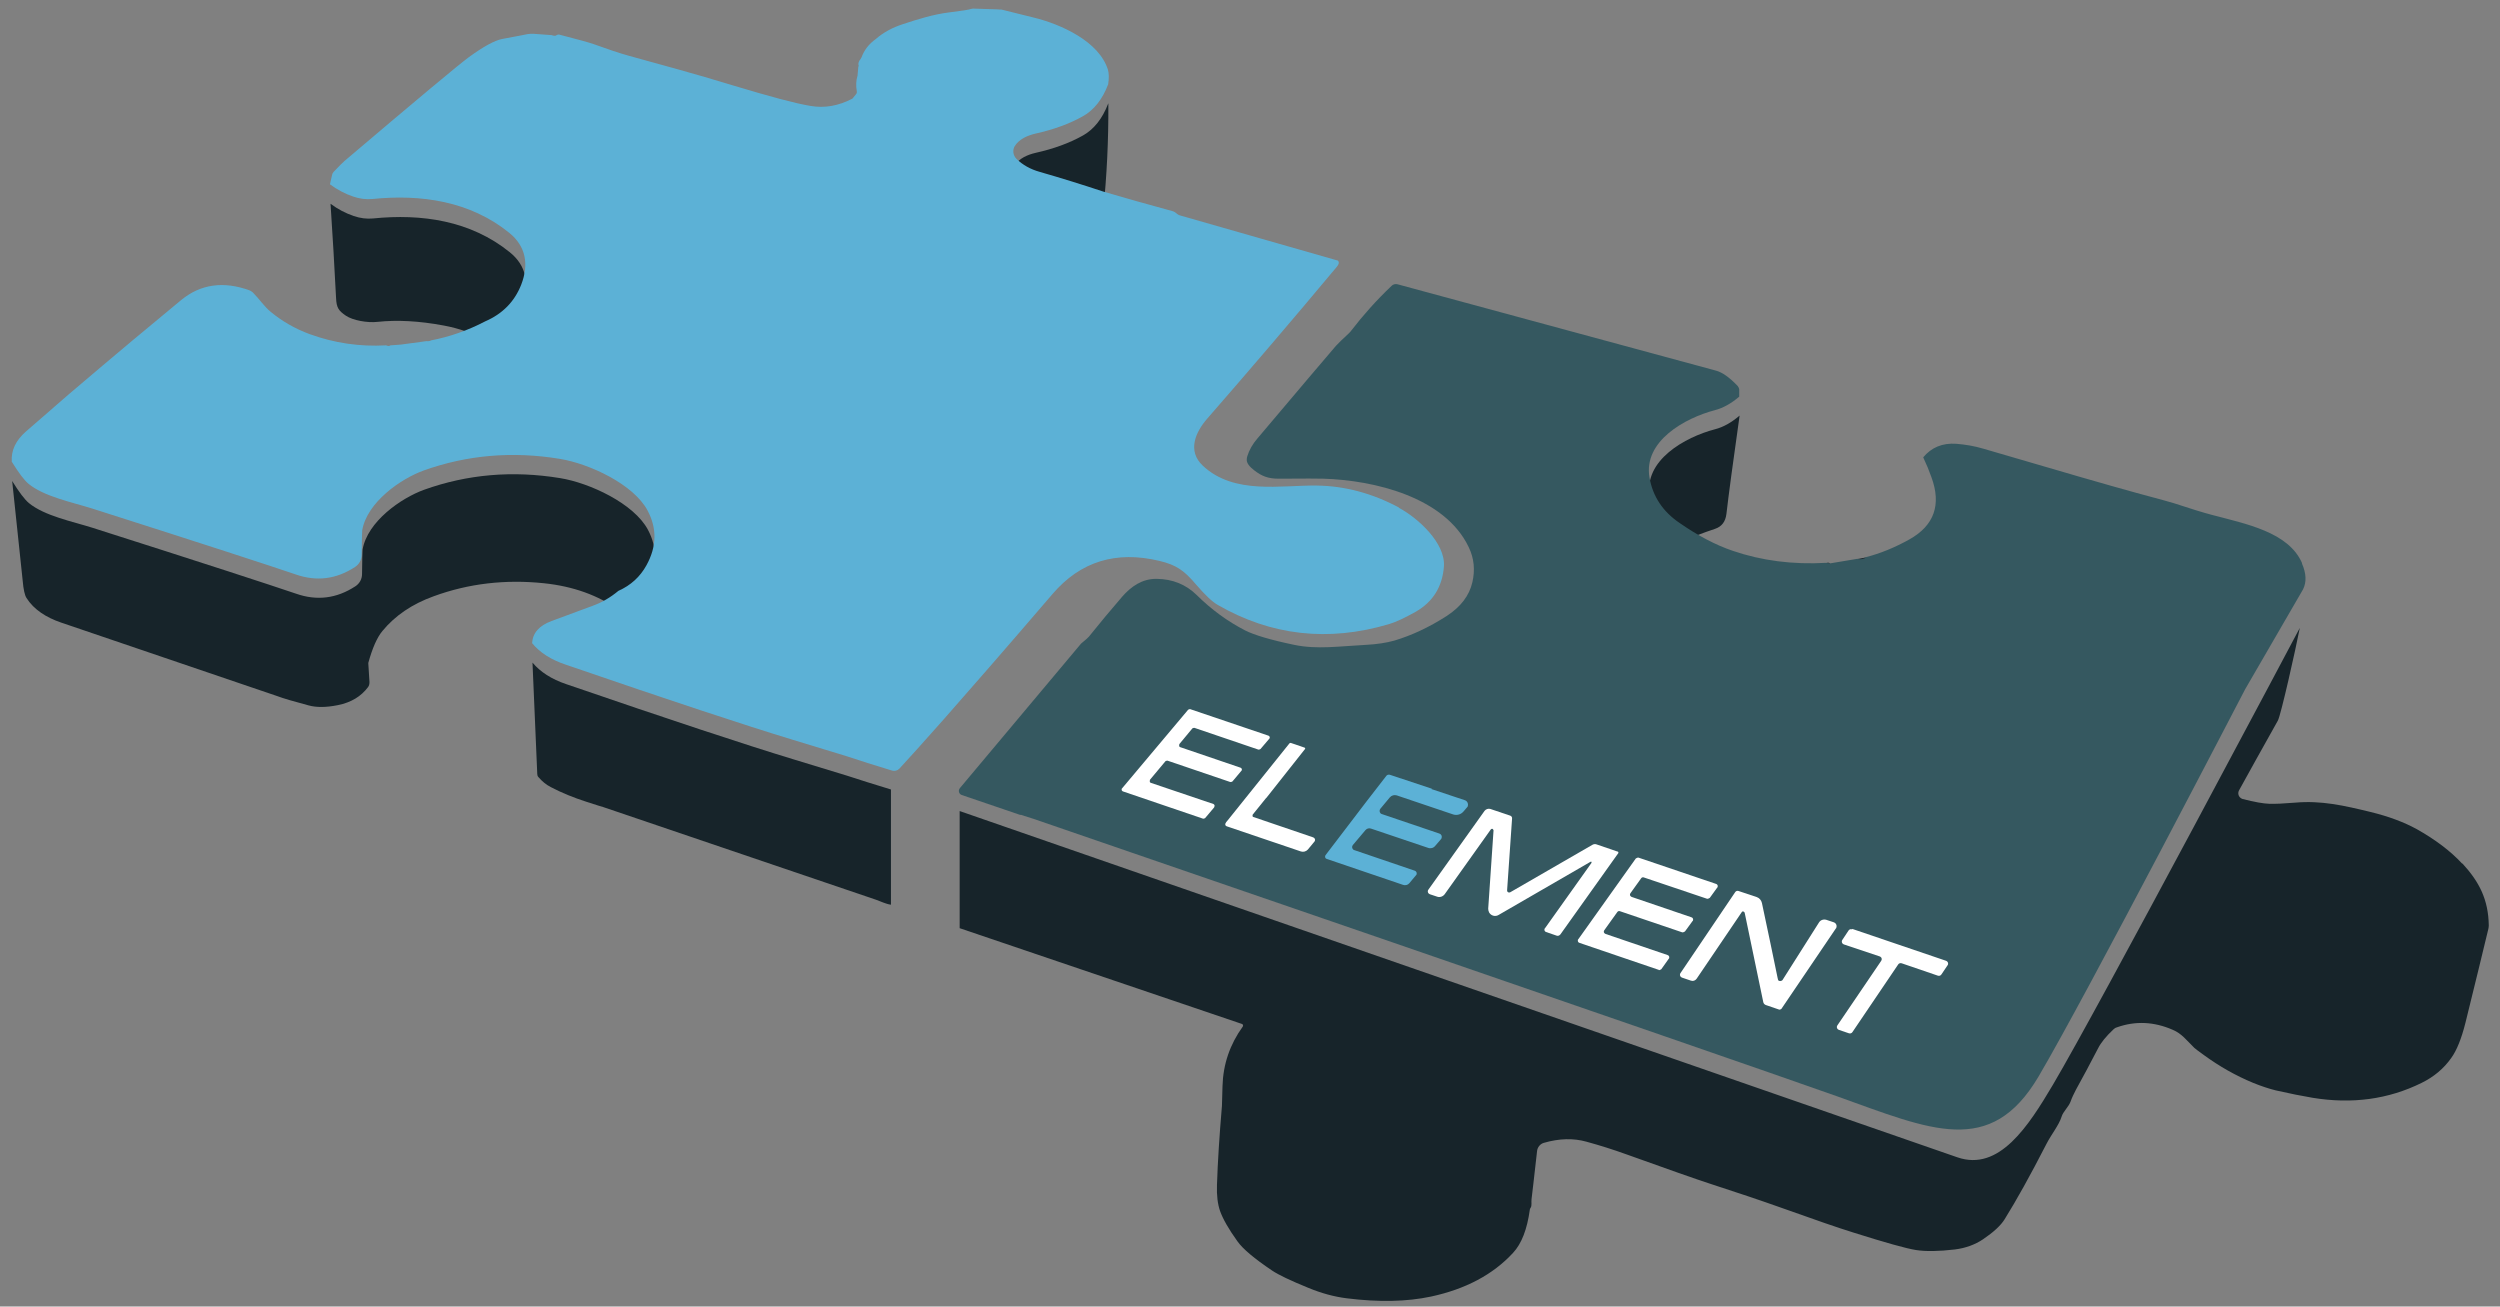
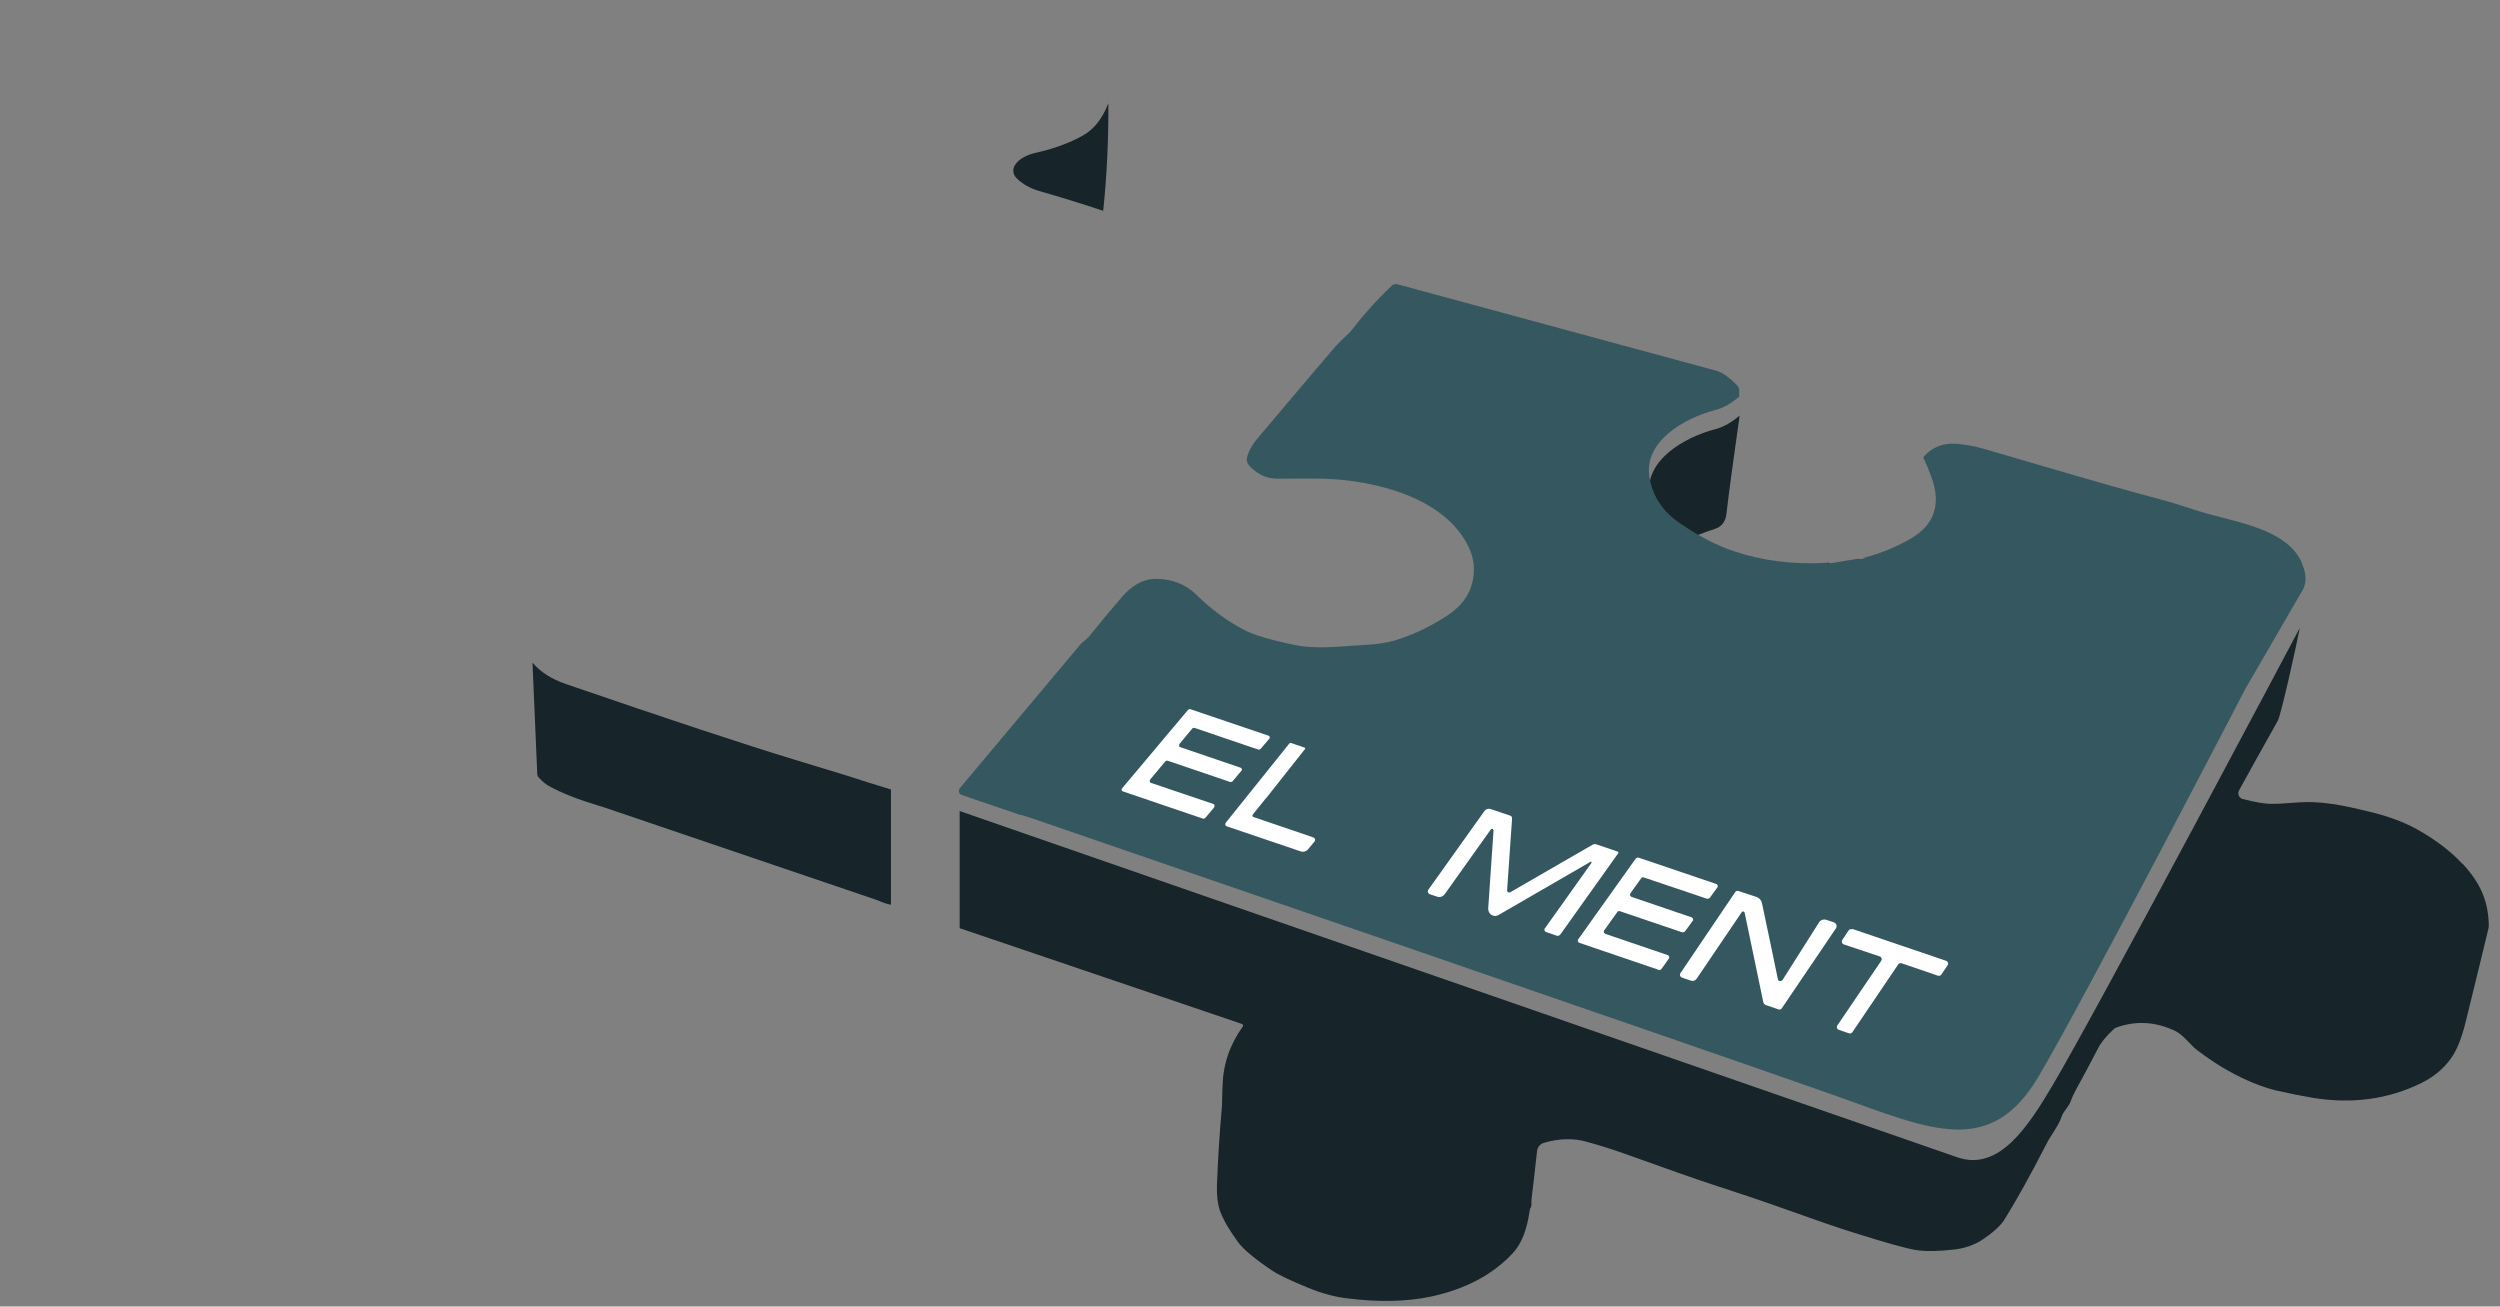
<svg xmlns="http://www.w3.org/2000/svg" width="199" height="104" viewBox="0 0 199 104" fill="none">
  <rect x="0" y="0" width="199" height="104" fill="#808080" stroke="none" />
  <path d="M138.471 33.092C137.939 36.843 137.59 39.455 137.423 40.913C137.347 41.521 137.058 41.916 136.511 42.098C135.6 42.401 134.673 42.751 133.731 43.161C132.378 42.25 131.573 41.035 131.315 39.531C130.813 36.631 134.141 34.793 136.511 34.17C137.164 34.004 137.818 33.639 138.456 33.092H138.471Z" fill="#17242A" />
  <path d="M183.247 44.832C182.168 42.341 178.765 41.703 176.03 40.974C175.392 40.807 174.404 40.504 173.067 40.063C172.9 40.002 171.897 39.729 170.089 39.243C168.038 38.681 163.981 37.512 157.889 35.72C157.175 35.507 156.461 35.386 155.716 35.325C154.622 35.249 153.741 35.614 153.088 36.403C153.346 36.95 153.559 37.466 153.741 37.983C154.546 40.169 153.969 41.825 151.994 42.933C150.854 43.571 149.684 44.057 148.484 44.361C148.362 44.482 148.15 44.528 147.846 44.482L145.658 44.847C145.567 44.816 145.46 44.801 145.369 44.801C142.71 44.953 140.234 44.634 137.924 43.844C136.542 43.374 135.144 42.63 133.716 41.642C132.363 40.731 131.558 39.516 131.3 38.013C130.798 35.112 134.126 33.275 136.496 32.652C137.149 32.485 137.803 32.121 138.441 31.574V30.966C138.41 30.875 138.38 30.799 138.319 30.723C137.666 30.04 137.104 29.645 136.617 29.509C135.767 29.281 111.244 22.629 111.244 22.629C111.077 22.584 110.894 22.629 110.773 22.751C109.542 23.92 108.494 25.105 107.582 26.289C107.521 26.38 107.445 26.456 107.369 26.532C106.883 26.973 106.549 27.307 106.336 27.534C105.44 28.582 103.358 31.027 100.092 34.9C99.697 35.355 99.438 35.826 99.286 36.312C99.256 36.403 99.241 36.51 99.241 36.601C99.241 36.859 99.438 37.132 99.833 37.436C100.441 37.907 100.943 38.104 101.793 38.104C103.829 38.089 105.014 38.089 105.349 38.104C109.375 38.225 115.012 39.562 116.911 43.556C117.337 44.437 117.428 45.363 117.2 46.35C116.957 47.413 116.273 48.309 115.149 49.038C113.751 49.934 112.353 50.587 110.97 50.997C110.363 51.164 109.618 51.286 108.722 51.331C106.64 51.438 104.832 51.711 103.024 51.331C101.125 50.937 99.818 50.542 99.104 50.177C97.721 49.463 96.445 48.537 95.26 47.368C94.394 46.517 93.331 46.092 92.069 46.077C90.915 46.062 90.033 46.684 89.319 47.504C88.438 48.522 87.557 49.585 86.676 50.678C86.615 50.754 86.433 50.921 86.113 51.179C86.068 51.21 86.037 51.255 86.007 51.286L76.405 62.736C76.405 62.736 76.359 62.812 76.344 62.843C76.283 63.025 76.374 63.222 76.556 63.283L81.191 64.862H81.267L82.269 65.181C82.269 65.181 137.21 84.058 146.22 87.262C153.695 89.935 158.436 92.167 162.265 85.698C166.078 79.229 178.704 54.87 178.719 54.855L183.323 46.912C183.612 46.335 183.581 45.636 183.232 44.847L183.247 44.832Z" fill="#355860" />
  <path d="M88.225 8.248C88.241 11.163 88.104 14.003 87.815 16.782C86.129 16.22 84.457 15.704 82.771 15.218C82.011 15.005 81.403 14.656 80.917 14.185C80.629 13.897 80.583 13.472 80.78 13.153C81.13 12.606 81.783 12.318 82.436 12.166C83.865 11.847 85.126 11.391 86.205 10.784C87.071 10.298 87.754 9.447 88.21 8.248H88.225Z" fill="#17242A" />
-   <path d="M38.648 27.109C37.66 26.532 36.551 26.137 35.306 25.909C33.361 25.545 31.598 25.454 30.048 25.621C29.228 25.712 28.088 25.499 27.541 25.135C26.964 24.74 26.782 24.512 26.751 23.723C26.63 21.293 26.478 18.787 26.311 16.221C26.903 16.661 27.526 16.98 28.149 17.192C28.681 17.375 29.182 17.435 29.684 17.39C33.558 16.995 37.463 17.557 40.578 20.078C41.915 21.156 42.158 22.599 41.535 24.209C41.003 25.56 40.046 26.532 38.678 27.124L38.648 27.109Z" fill="#17242A" />
-   <path d="M49.269 48.567C47.612 47.383 45.622 46.669 43.297 46.426C40.243 46.107 37.311 46.441 34.531 47.459C32.798 48.081 31.446 49.008 30.444 50.223C30.003 50.754 29.638 51.605 29.319 52.759C29.319 52.789 29.319 52.819 29.319 52.835L29.41 54.293C29.41 54.444 29.38 54.596 29.289 54.703C28.742 55.432 27.952 55.918 26.888 56.13C25.977 56.312 25.202 56.328 24.548 56.145C23.348 55.827 22.527 55.584 22.087 55.416C21.92 55.356 16.177 53.397 4.857 49.554C3.702 49.16 2.7 48.537 2.107 47.596C1.97 47.383 1.864 46.927 1.803 46.198C1.53 43.632 1.256 41.005 0.968 38.286C1.514 39.167 1.955 39.759 2.305 40.048C3.55 41.065 5.754 41.506 7.349 42.007C16.025 44.771 21.433 46.532 23.576 47.261C25.232 47.838 26.797 47.641 28.286 46.669C28.62 46.456 28.818 46.092 28.818 45.697C28.833 44.482 28.848 43.829 28.863 43.738C29.258 41.506 31.917 39.653 33.756 38.985C37.19 37.755 40.806 37.436 44.589 38.059C46.929 38.438 50.469 40.078 51.578 42.174C52.338 43.602 52.307 45.044 51.487 46.532C50.985 47.444 50.241 48.127 49.253 48.567H49.269Z" fill="#17242A" />
-   <path d="M148.514 44.376C148.393 44.498 148.18 44.543 147.876 44.497L148.514 44.376Z" fill="#17242A" />
  <path d="M145.688 44.862C145.597 44.831 145.491 44.816 145.399 44.816C145.521 44.771 145.612 44.786 145.688 44.862Z" fill="#17242A" />
-   <path d="M111.381 40.412C109.254 39.273 107.066 38.681 104.832 38.651C101.976 38.605 98.238 39.41 95.746 37.071C94.5 35.902 95.138 34.414 96.111 33.305C99.302 29.645 102.751 25.621 106.427 21.217C106.579 21.035 106.61 20.883 106.503 20.746L93.877 17.132C93.877 17.132 93.741 17.071 93.695 17.025C93.558 16.904 93.437 16.828 93.3 16.797C91.446 16.296 89.623 15.78 87.815 15.248C86.129 14.687 84.457 14.17 82.771 13.684C82.011 13.472 81.403 13.122 80.917 12.652C80.629 12.363 80.583 11.938 80.78 11.619C81.13 11.072 81.783 10.784 82.436 10.632C83.865 10.313 85.126 9.857 86.205 9.25C87.071 8.764 87.754 7.914 88.21 6.714C88.286 6.213 88.271 5.833 88.195 5.56C87.496 3.297 84.457 1.93 82.285 1.399C80.568 0.973 79.717 0.761 79.717 0.761C79.611 0.761 79.504 0.761 79.398 0.746L77.499 0.685C77.499 0.685 77.392 0.685 77.347 0.7C77.134 0.776 76.526 0.867 75.538 0.989C74.308 1.14 73.047 1.535 71.892 1.915C71.041 2.188 70.312 2.583 69.704 3.115C69.172 3.494 68.793 3.98 68.58 4.557L68.504 4.694C68.337 4.891 68.291 5.074 68.352 5.241C68.352 5.271 68.337 5.286 68.322 5.317L68.261 6.015C68.139 6.41 68.124 6.82 68.2 7.261C68.215 7.352 68.2 7.443 68.124 7.519L67.85 7.853C66.741 8.43 65.632 8.627 64.508 8.43C63.307 8.232 61.287 7.686 58.415 6.82C55.133 5.818 52.778 5.195 50.043 4.436C49.284 4.223 48.372 3.919 47.293 3.525C46.959 3.403 46.032 3.145 44.498 2.75C44.452 2.75 44.376 2.75 44.285 2.811C44.209 2.857 44.148 2.856 44.072 2.841C43.966 2.811 43.905 2.796 43.905 2.796C42.978 2.72 42.492 2.689 42.447 2.689C42.295 2.689 42.127 2.689 41.975 2.72C41.702 2.781 41.033 2.902 39.985 3.099C39.362 3.221 38.481 3.707 37.311 4.557C36.491 5.165 33.194 7.914 27.435 12.803C27.298 12.925 26.994 13.213 26.554 13.684C26.493 13.745 26.448 13.836 26.432 13.927L26.265 14.671C26.858 15.112 27.481 15.431 28.104 15.643C28.635 15.826 29.137 15.886 29.638 15.841C33.513 15.446 37.417 16.008 40.532 18.529C41.869 19.607 42.112 21.05 41.489 22.659C40.958 24.011 40 24.983 38.633 25.575C37.235 26.304 35.807 26.805 34.318 27.094C34.212 27.155 34.075 27.17 33.938 27.155L31.917 27.428L31.522 27.458L31.082 27.489C30.99 27.565 30.869 27.549 30.732 27.489C28.635 27.61 26.599 27.306 24.639 26.593C23.53 26.183 22.497 25.606 21.54 24.816C21.023 24.391 20.643 23.798 20.127 23.282C20.051 23.206 19.96 23.161 19.869 23.115C17.787 22.356 15.964 22.614 14.414 23.89C12.257 25.666 9.263 28.157 5.45 31.407C5.343 31.498 4.219 32.485 2.077 34.338C1.256 35.051 0.876 35.856 0.937 36.752C1.484 37.633 1.925 38.225 2.274 38.514C3.52 39.531 5.723 39.972 7.319 40.473C15.994 43.237 21.403 44.998 23.546 45.727C25.202 46.305 26.767 46.107 28.256 45.135C28.59 44.923 28.787 44.558 28.787 44.163C28.802 42.948 28.818 42.295 28.833 42.204C29.228 39.972 31.887 38.119 33.725 37.451C37.159 36.221 40.775 35.902 44.558 36.525C46.898 36.904 50.438 38.544 51.548 40.64C52.307 42.068 52.277 43.51 51.456 44.999C50.955 45.91 50.211 46.593 49.223 47.033C48.585 47.565 47.901 47.96 47.187 48.218C46.093 48.628 44.999 49.023 43.905 49.433C42.917 49.797 42.401 50.39 42.355 51.195C42.963 51.939 43.859 52.516 45.045 52.911C53.264 55.735 59.281 57.725 63.08 58.879C65.83 59.714 67.273 60.154 67.41 60.2C68.413 60.534 69.598 60.914 71.011 61.339C71.224 61.4 71.436 61.339 71.588 61.187C72.242 60.489 73.411 59.183 75.098 57.284C77.134 54.976 80.036 51.65 83.773 47.292C85.992 44.695 88.833 43.814 92.297 44.649C93.634 44.968 94.257 45.409 95.184 46.502C95.913 47.352 96.491 47.899 96.916 48.142C101.17 50.602 105.729 51.119 110.575 49.676C111.138 49.509 111.836 49.175 112.702 48.689C114.07 47.899 114.814 46.699 114.936 45.09C115.073 43.222 112.854 41.217 111.335 40.412H111.381Z" fill="#5CB1D6" />
  <path d="M96.658 64.255L95.929 65.12C95.929 65.12 95.822 65.181 95.761 65.166L89.38 62.994C89.304 62.964 89.259 62.873 89.289 62.797C89.289 62.782 89.289 62.767 89.319 62.751L94.576 56.495C94.576 56.495 94.683 56.434 94.743 56.449L100.973 58.56C101.049 58.59 101.094 58.681 101.064 58.757C101.064 58.773 101.049 58.788 101.034 58.803L100.335 59.623C100.335 59.623 100.228 59.684 100.168 59.669L95.078 57.937C95.078 57.937 94.956 57.937 94.911 57.983L93.877 59.228C93.877 59.228 93.832 59.395 93.893 59.441C93.893 59.441 93.923 59.456 93.938 59.471L98.755 61.111C98.831 61.142 98.876 61.233 98.846 61.309C98.846 61.324 98.831 61.339 98.816 61.354L98.101 62.205C98.101 62.205 97.995 62.265 97.934 62.25L92.935 60.549C92.935 60.549 92.814 60.549 92.768 60.595L91.538 62.068C91.538 62.068 91.492 62.235 91.553 62.281C91.553 62.281 91.583 62.296 91.598 62.311L96.582 63.997C96.658 64.027 96.704 64.118 96.673 64.194C96.673 64.209 96.658 64.224 96.643 64.24L96.658 64.255Z" fill="white" />
  <path d="M100.791 63.511L99.712 64.847C99.712 64.847 99.681 64.968 99.727 65.014C99.727 65.014 99.742 65.014 99.757 65.029L104.528 66.654C104.65 66.7 104.711 66.821 104.665 66.927C104.665 66.958 104.635 66.973 104.619 67.003L104.103 67.626C103.966 67.778 103.753 67.839 103.556 67.778L97.645 65.773C97.554 65.743 97.509 65.652 97.539 65.561C97.57 65.485 97.63 65.394 97.722 65.302L102.644 59.167C102.644 59.167 102.705 59.122 102.751 59.137L103.86 59.517C103.86 59.517 103.905 59.562 103.89 59.593C103.89 59.593 103.89 59.593 103.89 59.608L100.791 63.526V63.511Z" fill="white" />
-   <path d="M113.948 62.812L116.592 63.693C116.79 63.754 116.896 63.966 116.835 64.164C116.835 64.209 116.79 64.255 116.759 64.285L116.486 64.604C116.288 64.832 115.969 64.923 115.681 64.832L111.183 63.313C110.986 63.252 110.773 63.313 110.636 63.465L109.877 64.376C109.785 64.483 109.801 64.665 109.907 64.756C109.937 64.771 109.968 64.801 109.998 64.801L114.571 66.35C114.723 66.396 114.799 66.548 114.754 66.7C114.754 66.73 114.723 66.76 114.708 66.791L114.237 67.338C114.1 67.505 113.872 67.565 113.675 67.489L109.132 65.956C108.965 65.895 108.798 65.956 108.691 66.077L107.689 67.262C107.597 67.368 107.613 67.535 107.719 67.626C107.749 67.641 107.78 67.672 107.81 67.672L112.627 69.312C112.733 69.357 112.794 69.464 112.763 69.585C112.763 69.615 112.748 69.631 112.733 69.646L112.186 70.299C112.064 70.451 111.867 70.496 111.685 70.436L105.607 68.37C105.501 68.34 105.455 68.234 105.485 68.127C105.485 68.112 105.501 68.097 105.516 68.066L108.783 63.784L110.348 61.764C110.408 61.673 110.53 61.643 110.636 61.673L113.979 62.782L113.948 62.812Z" fill="#5CB1D6" />
  <path d="M128.762 67.763C128.762 67.763 128.838 67.823 128.823 67.869C128.823 67.869 128.823 67.884 128.823 67.9L124.204 74.384C124.128 74.475 124.007 74.521 123.9 74.475L123.065 74.187C122.958 74.156 122.913 74.035 122.943 73.944C122.943 73.928 122.943 73.913 122.974 73.898L126.681 68.689C126.681 68.689 126.696 68.613 126.681 68.598C126.666 68.583 126.635 68.583 126.605 68.598L119.281 72.835C119.023 72.987 118.689 72.896 118.537 72.638C118.491 72.546 118.461 72.44 118.461 72.334L118.886 66.092C118.886 66.092 118.841 65.971 118.78 65.971C118.734 65.971 118.704 65.986 118.674 66.016L114.997 71.18C114.86 71.362 114.617 71.453 114.404 71.377L113.812 71.18C113.69 71.134 113.629 71.013 113.66 70.891C113.66 70.876 113.675 70.846 113.69 70.83L118.172 64.543C118.279 64.407 118.461 64.346 118.628 64.391L120.208 64.923C120.315 64.953 120.375 65.06 120.36 65.166L119.965 70.876C119.965 70.967 120.026 71.043 120.117 71.043C120.147 71.043 120.178 71.043 120.208 71.028L126.757 67.246C126.863 67.186 126.985 67.171 127.091 67.216L128.778 67.793L128.762 67.763Z" fill="white" />
  <path d="M132.059 77.209L125.724 75.052C125.617 75.022 125.572 74.915 125.602 74.809C125.602 74.794 125.602 74.779 125.632 74.764L130.206 68.34C130.206 68.34 130.342 68.249 130.418 68.264L136.602 70.36C136.709 70.39 136.754 70.496 136.724 70.603C136.724 70.618 136.724 70.633 136.693 70.648L136.101 71.468C136.101 71.468 135.964 71.559 135.888 71.544L130.844 69.843C130.768 69.813 130.677 69.843 130.631 69.919L129.78 71.104C129.72 71.195 129.735 71.301 129.826 71.362C129.826 71.362 129.856 71.377 129.871 71.392L134.642 73.017C134.749 73.048 134.794 73.154 134.764 73.26C134.764 73.275 134.764 73.291 134.733 73.306L134.126 74.141C134.126 74.141 133.989 74.232 133.913 74.217L128.945 72.531C128.869 72.501 128.778 72.531 128.732 72.607L127.699 74.05C127.638 74.141 127.653 74.247 127.744 74.308C127.76 74.308 127.775 74.323 127.79 74.338L132.743 76.024C132.849 76.055 132.895 76.161 132.865 76.267C132.865 76.282 132.865 76.297 132.834 76.313L132.242 77.148C132.242 77.148 132.105 77.239 132.029 77.224L132.059 77.209Z" fill="white" />
  <path d="M138.866 72.638C138.866 72.638 138.79 72.531 138.729 72.546C138.699 72.546 138.669 72.577 138.653 72.592L135.052 77.907C134.946 78.059 134.764 78.12 134.597 78.059L133.883 77.816C133.761 77.771 133.7 77.649 133.731 77.528C133.731 77.512 133.746 77.482 133.761 77.467L138.122 71.013C138.182 70.921 138.289 70.891 138.38 70.921L139.839 71.407C140.051 71.484 140.203 71.666 140.249 71.878C140.781 74.369 141.191 76.343 141.495 77.831C141.525 77.953 141.54 78.029 141.555 78.044C141.662 78.12 141.799 78.105 141.89 78.014C141.89 78.014 141.89 77.998 141.905 77.983L144.792 73.427C144.913 73.23 145.156 73.154 145.369 73.215L145.962 73.412C146.144 73.473 146.235 73.655 146.174 73.837C146.174 73.868 146.144 73.898 146.129 73.913L141.799 80.307C141.799 80.307 141.692 80.383 141.631 80.367L140.568 80.003C140.461 79.973 140.37 79.866 140.355 79.76L138.866 72.607V72.638Z" fill="white" />
  <path d="M147.451 73.944L154.911 76.48C155.032 76.525 155.093 76.647 155.063 76.768C155.063 76.783 155.048 76.814 155.032 76.829L154.531 77.573C154.47 77.664 154.364 77.695 154.257 77.664L151.371 76.677C151.264 76.647 151.158 76.677 151.097 76.768L147.451 82.159C147.39 82.251 147.284 82.281 147.177 82.251L146.372 81.977C146.25 81.932 146.19 81.81 146.22 81.689C146.22 81.673 146.235 81.643 146.25 81.628L149.745 76.48C149.821 76.373 149.79 76.222 149.684 76.161C149.669 76.161 149.654 76.146 149.623 76.13L146.767 75.174C146.645 75.128 146.585 75.007 146.615 74.885C146.615 74.87 146.63 74.84 146.645 74.824L147.147 74.065C147.208 73.974 147.314 73.944 147.42 73.974L147.451 73.944Z" fill="white" />
  <path d="M70.92 62.842C69.567 62.432 68.413 62.068 67.44 61.749C67.303 61.703 65.86 61.263 63.11 60.428C59.312 59.273 53.295 57.284 45.075 54.459C43.905 54.065 43.009 53.487 42.386 52.743L42.766 61.612C42.766 61.703 42.796 61.794 42.857 61.855C43.145 62.189 43.465 62.463 43.859 62.66C44.726 63.116 45.668 63.495 46.655 63.814C47.536 64.103 47.992 64.24 48.008 64.24C59.418 68.112 66.65 70.572 69.734 71.62C70.13 71.757 70.494 71.954 70.92 72.015V62.842Z" fill="#17242A" />
  <path d="M195.98 68.735C195.053 67.733 193.837 66.821 192.348 65.986C191.345 65.439 190.13 64.984 188.702 64.635C186.575 64.118 184.782 63.708 182.7 63.89C181.773 63.966 181.09 63.997 180.634 63.981C180.163 63.966 179.464 63.845 178.522 63.602C178.476 63.602 178.446 63.572 178.416 63.556C178.188 63.435 178.096 63.146 178.233 62.903C179.084 61.354 180.117 59.502 181.318 57.36C181.561 56.92 182.731 51.696 183.065 49.98C183.065 49.98 167.066 80.17 163.419 86.336C161.459 89.646 159.135 93.276 155.807 92.122C152.844 91.089 76.389 64.559 76.389 64.559V73.883L98.861 81.507C98.861 81.507 98.891 81.507 98.891 81.522C98.952 81.567 98.967 81.658 98.922 81.719C97.904 83.132 97.357 84.711 97.311 86.472C97.281 87.46 97.266 87.976 97.266 88.037C97.068 90.36 96.931 92.456 96.871 94.324C96.84 95.174 96.931 95.858 97.114 96.389C97.342 97.027 97.797 97.832 98.496 98.804C98.922 99.411 99.849 100.186 101.246 101.127C101.763 101.477 102.72 101.932 104.133 102.509C105.197 102.95 106.215 103.223 107.202 103.345C109.74 103.663 111.973 103.618 113.903 103.208C116.653 102.616 118.841 101.461 120.436 99.73C121.12 99.001 121.56 97.847 121.773 96.298C121.773 96.237 121.804 96.192 121.834 96.146C121.956 95.964 121.88 95.706 121.91 95.463C121.956 95.159 122.092 93.868 122.351 91.621C122.381 91.317 122.609 91.044 122.898 90.968C124.113 90.618 125.237 90.588 126.271 90.876C127.38 91.18 128.428 91.514 129.4 91.864C132.743 93.063 134.977 93.853 136.101 94.218C138.243 94.916 140.158 95.554 141.814 96.146C144.442 97.088 146.342 97.741 147.511 98.105C150.064 98.91 151.735 99.381 152.51 99.502C153.285 99.624 154.318 99.609 155.61 99.457C156.461 99.35 157.205 99.077 157.843 98.652C158.694 98.075 159.271 97.543 159.575 97.042C160.502 95.554 161.611 93.564 162.888 91.074C163.283 90.299 163.89 89.57 164.103 88.887C164.225 88.477 164.65 88.128 164.817 87.687C164.923 87.384 165.075 87.065 165.243 86.746C165.79 85.759 166.382 84.65 167.005 83.45C167.233 82.995 167.643 82.494 168.221 81.947C168.297 81.871 168.388 81.81 168.494 81.78C169.983 81.248 171.472 81.324 172.961 81.977C173.675 82.281 174.04 82.797 174.663 83.405C174.723 83.466 174.967 83.648 175.407 83.967C176.653 84.878 177.96 85.622 179.358 86.199C179.996 86.457 180.588 86.655 181.135 86.791C182.275 87.049 183.262 87.247 184.083 87.384C187.228 87.9 190.115 87.505 192.758 86.199C193.746 85.713 194.521 85.06 195.113 84.225C195.554 83.617 195.934 82.676 196.253 81.4C197.028 78.257 197.636 75.766 198.076 73.929C198.091 73.837 198.107 73.761 198.107 73.67C198.076 71.62 197.362 70.208 196.01 68.735H195.98Z" fill="#17242A" />
</svg>